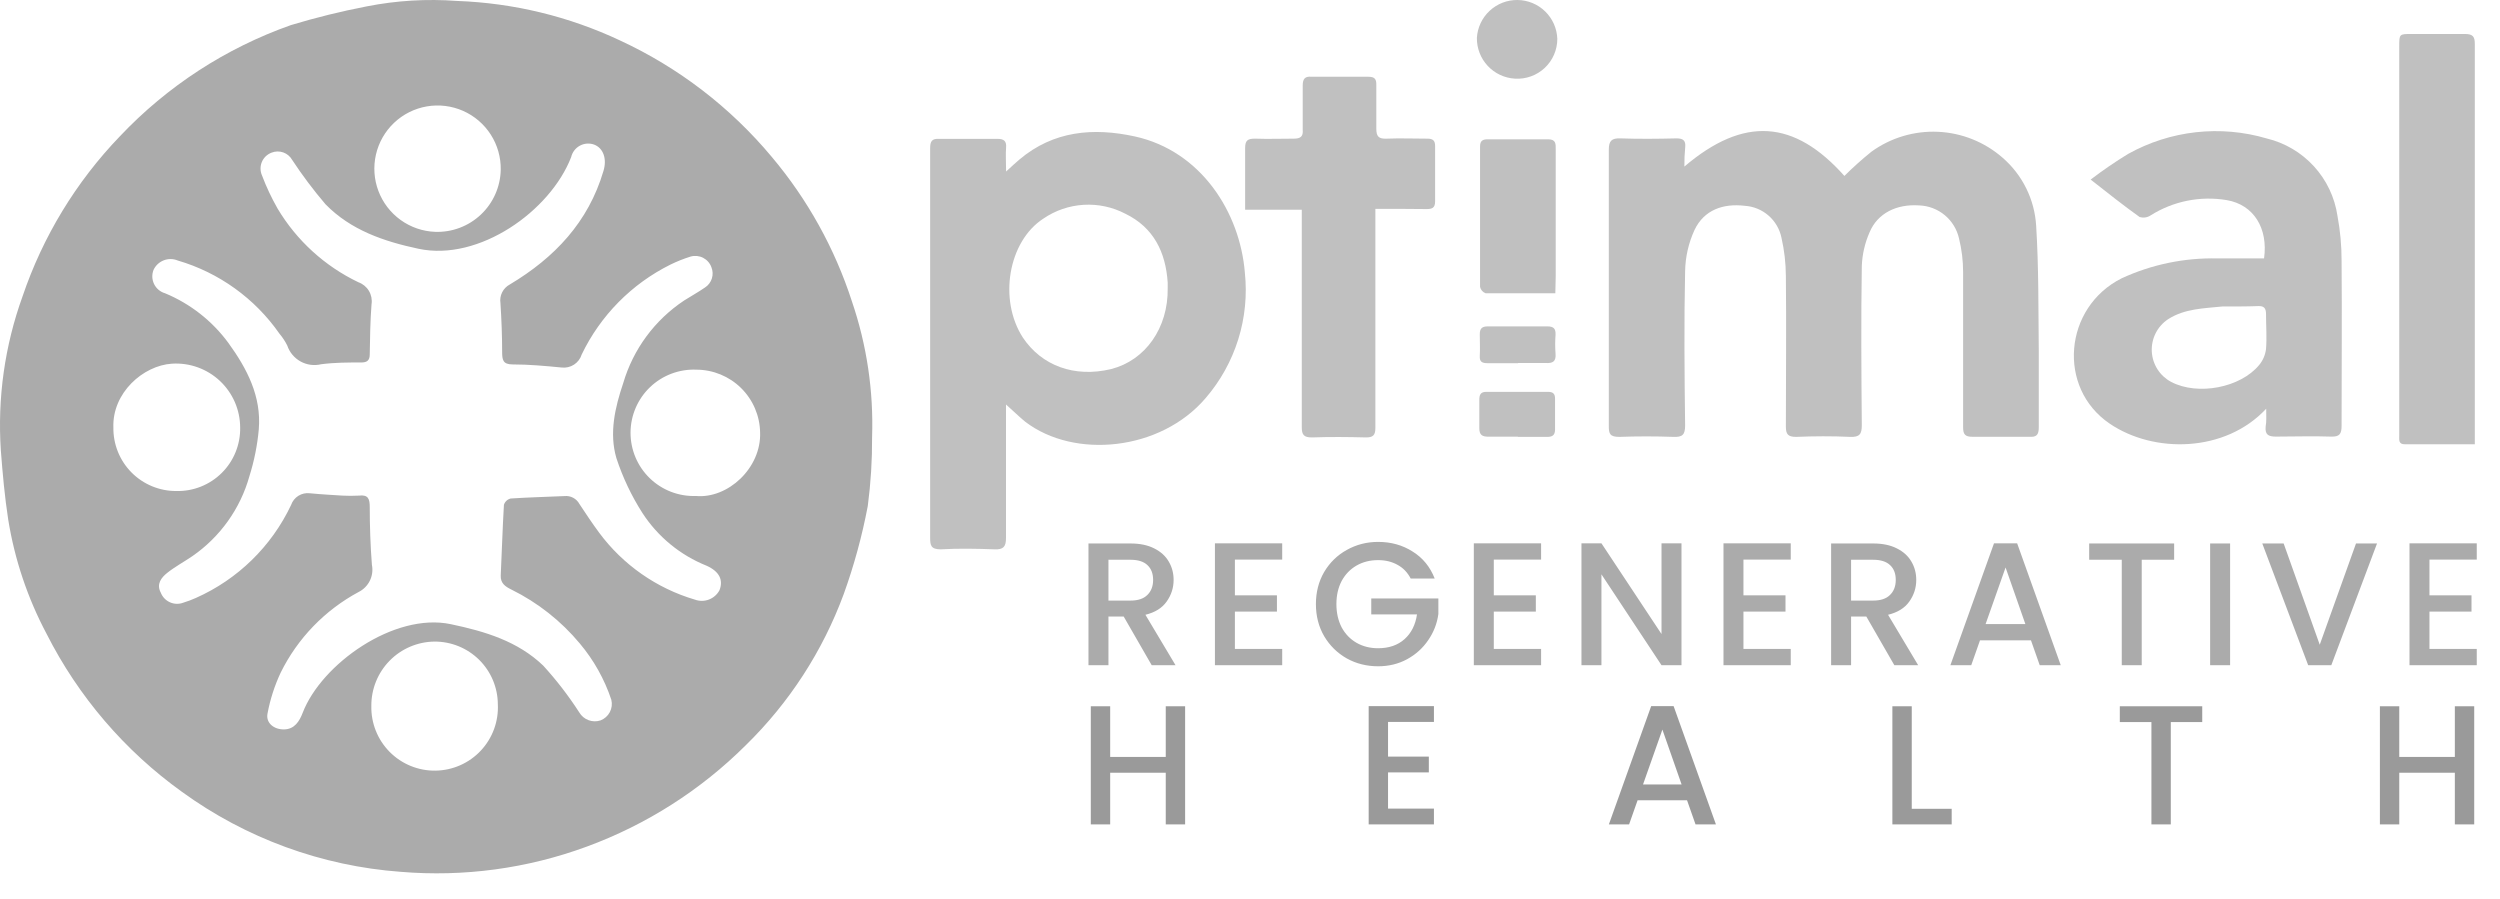
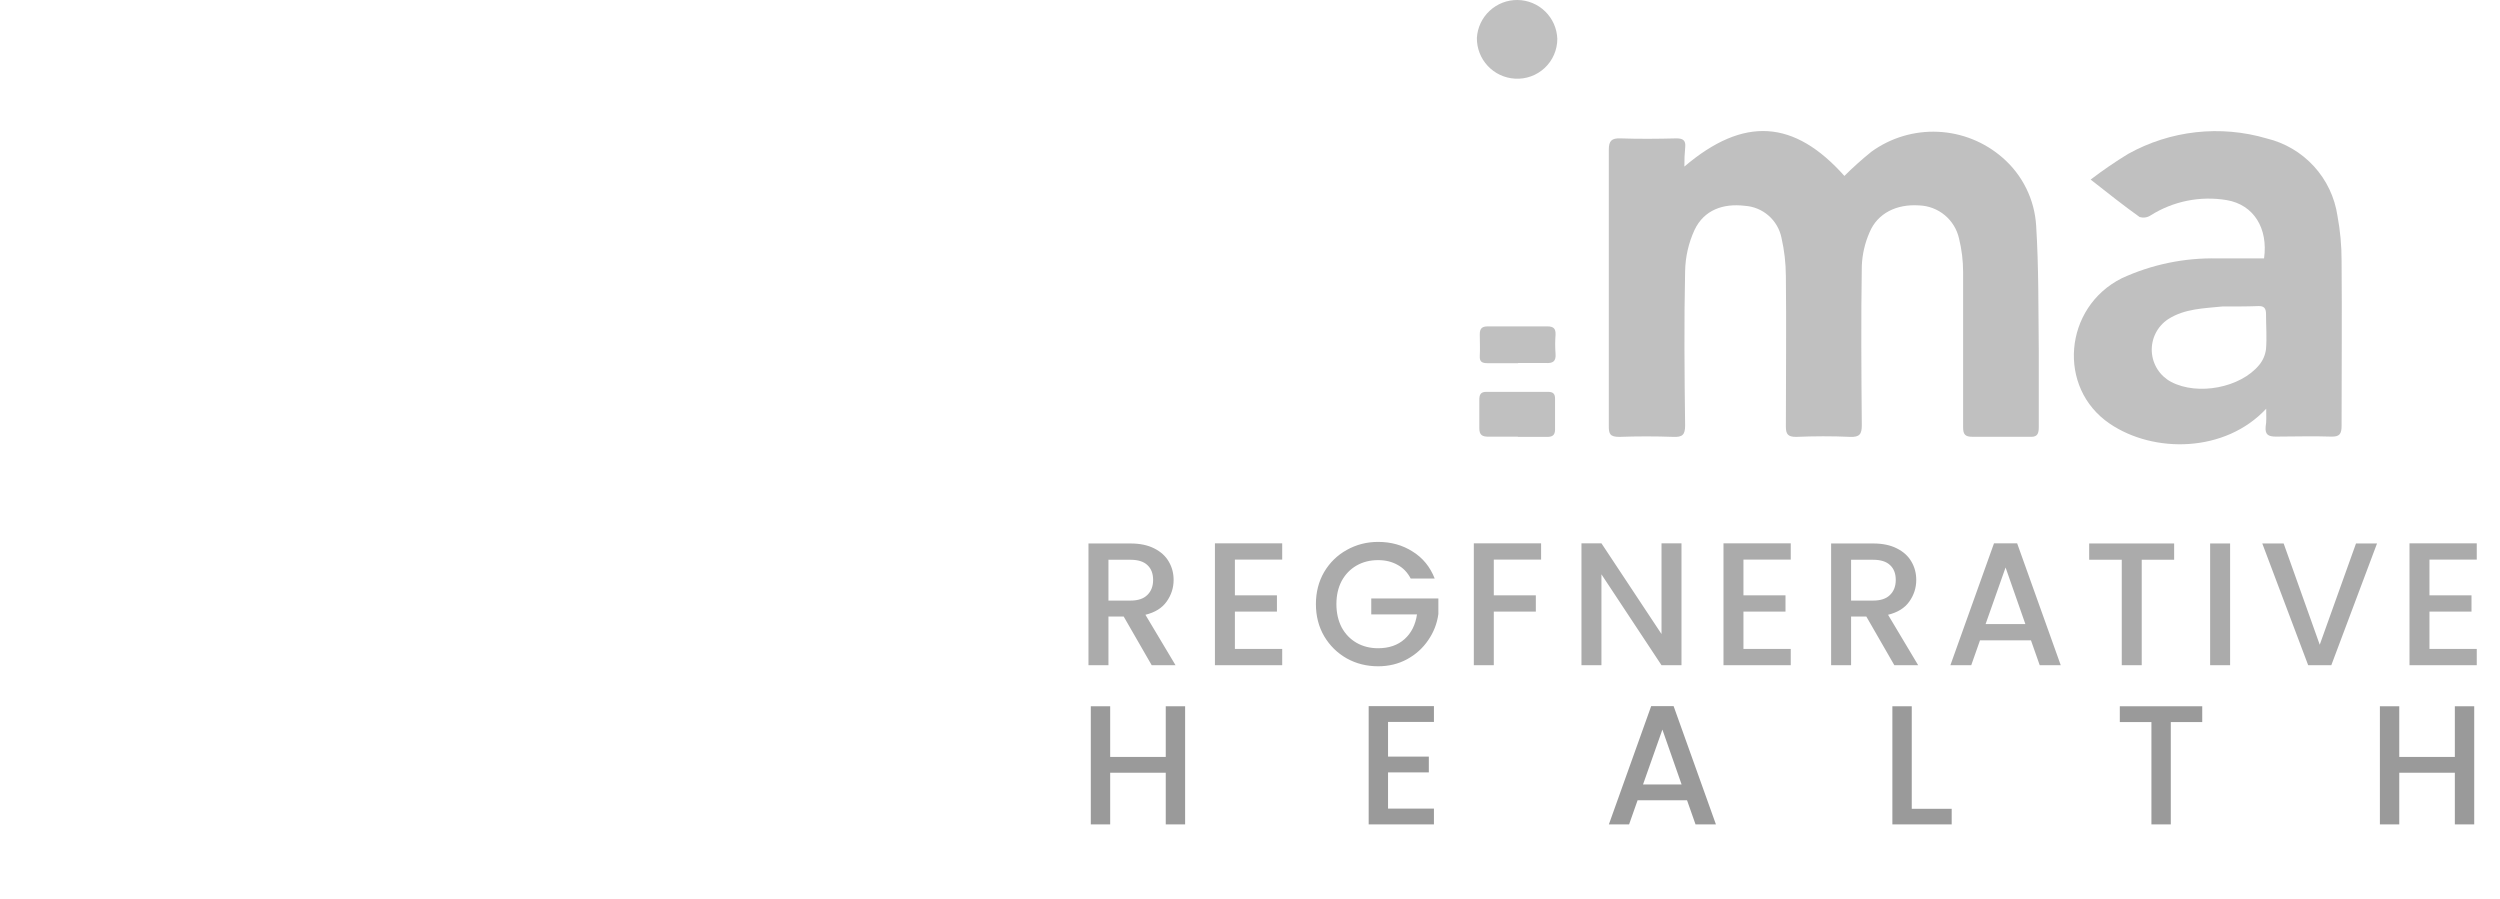
<svg xmlns="http://www.w3.org/2000/svg" width="267" height="96" viewBox="0 0 267 96" fill="none">
-   <path d="M93.139 46.681C93.153 49.142 92.999 51.601 92.679 54.041C92.073 57.241 91.214 60.388 90.109 63.451C87.866 69.537 84.296 75.046 79.659 79.581C74.842 84.379 69.042 88.078 62.659 90.421C56.315 92.758 49.536 93.676 42.799 93.111C34.357 92.494 26.256 89.529 19.409 84.551C13.318 80.173 8.369 74.394 4.979 67.701C2.952 63.887 1.567 59.765 0.879 55.501C0.499 53.041 0.279 50.571 0.089 48.091C-0.282 42.51 0.508 36.912 2.409 31.651C4.575 25.26 8.122 19.425 12.799 14.561C17.858 9.205 24.122 5.133 31.069 2.681C33.733 1.876 36.437 1.208 39.169 0.681C42.345 0.054 45.591 -0.141 48.819 0.101C54.845 0.32 60.763 1.755 66.219 4.321C72.476 7.219 78.012 11.467 82.429 16.761C86.248 21.297 89.152 26.53 90.979 32.171C92.573 36.837 93.305 41.754 93.139 46.681ZM36.569 52.931C37.156 52.962 37.743 52.962 38.329 52.931C39.329 52.811 39.489 53.281 39.489 54.161C39.489 56.161 39.559 58.271 39.719 60.321C39.835 60.896 39.758 61.493 39.499 62.019C39.24 62.545 38.815 62.972 38.289 63.231C34.694 65.165 31.789 68.171 29.979 71.831C29.326 73.226 28.852 74.698 28.569 76.211C28.379 77.211 29.249 77.921 30.349 77.901C31.449 77.881 31.979 77.041 32.329 76.121C34.329 70.921 42.089 65.391 48.139 66.661C51.809 67.431 55.299 68.481 58.019 71.091C59.44 72.647 60.728 74.32 61.869 76.091C62.093 76.469 62.439 76.759 62.85 76.913C63.261 77.068 63.712 77.078 64.129 76.941C64.559 76.778 64.915 76.464 65.129 76.056C65.343 75.649 65.4 75.178 65.289 74.731C64.557 72.537 63.417 70.502 61.929 68.731C59.92 66.317 57.426 64.351 54.609 62.961C53.979 62.651 53.439 62.301 53.479 61.461C53.599 58.941 53.669 56.461 53.819 53.911C53.871 53.747 53.965 53.599 54.091 53.481C54.217 53.364 54.372 53.281 54.539 53.241C56.459 53.111 58.369 53.071 60.289 52.981C60.608 52.949 60.929 53.011 61.212 53.16C61.495 53.31 61.727 53.54 61.879 53.821C62.539 54.821 63.249 55.891 63.989 56.891C66.532 60.323 70.123 62.833 74.219 64.041C74.703 64.218 75.235 64.214 75.716 64.03C76.197 63.846 76.596 63.495 76.839 63.041C77.269 61.951 76.839 61.041 75.469 60.421C72.661 59.299 70.268 57.336 68.619 54.801C67.444 52.967 66.507 50.991 65.829 48.921C65.049 46.251 65.679 43.531 66.559 40.921C67.621 37.303 69.927 34.175 73.069 32.091C73.809 31.621 74.579 31.201 75.299 30.701C75.646 30.476 75.903 30.137 76.027 29.743C76.151 29.349 76.134 28.924 75.979 28.541C75.822 28.105 75.506 27.746 75.094 27.534C74.682 27.323 74.205 27.275 73.759 27.401C73.018 27.631 72.296 27.919 71.599 28.261C67.464 30.316 64.132 33.69 62.129 37.851C61.992 38.3 61.701 38.685 61.308 38.941C60.915 39.197 60.445 39.307 59.979 39.251C58.239 39.081 56.489 38.921 54.749 38.921C53.689 38.921 53.639 38.401 53.629 37.621C53.629 35.871 53.559 34.121 53.449 32.381C53.386 31.985 53.449 31.579 53.628 31.221C53.807 30.862 54.095 30.568 54.449 30.381C59.219 27.531 62.839 23.721 64.449 18.261C64.839 16.981 64.449 15.821 63.449 15.441C63.201 15.353 62.937 15.318 62.674 15.338C62.411 15.359 62.155 15.435 61.924 15.562C61.693 15.688 61.49 15.863 61.331 16.073C61.172 16.283 61.059 16.524 60.999 16.781C58.769 22.551 51.149 27.941 44.709 26.571C40.979 25.781 37.459 24.571 34.769 21.821C33.482 20.313 32.29 18.727 31.199 17.071C30.988 16.701 30.651 16.419 30.248 16.277C29.846 16.136 29.406 16.144 29.009 16.301C28.777 16.387 28.565 16.519 28.386 16.689C28.207 16.86 28.065 17.066 27.968 17.293C27.872 17.521 27.823 17.766 27.825 18.013C27.827 18.261 27.879 18.505 27.979 18.731C28.442 19.956 29 21.143 29.649 22.281C31.688 25.692 34.686 28.425 38.269 30.141C38.743 30.308 39.143 30.635 39.401 31.066C39.658 31.497 39.757 32.005 39.679 32.501C39.539 34.281 39.519 36.071 39.489 37.851C39.489 38.461 39.229 38.701 38.639 38.711C37.189 38.711 35.739 38.711 34.299 38.901C33.555 39.081 32.77 38.976 32.1 38.605C31.43 38.235 30.923 37.627 30.679 36.901C30.453 36.45 30.175 36.027 29.849 35.641C27.223 31.872 23.388 29.113 18.979 27.821C18.503 27.623 17.969 27.617 17.488 27.803C17.008 27.989 16.617 28.354 16.399 28.821C16.303 29.065 16.258 29.327 16.268 29.589C16.279 29.851 16.344 30.108 16.46 30.344C16.576 30.579 16.74 30.788 16.941 30.956C17.143 31.125 17.377 31.249 17.629 31.321C20.324 32.439 22.661 34.271 24.389 36.621C26.389 39.381 27.929 42.331 27.639 45.851C27.486 47.549 27.151 49.225 26.639 50.851C25.668 54.326 23.509 57.352 20.539 59.401C19.649 60.011 18.689 60.521 17.849 61.191C17.229 61.691 16.679 62.371 17.169 63.291C17.258 63.52 17.391 63.73 17.56 63.908C17.73 64.086 17.933 64.228 18.157 64.328C18.382 64.427 18.624 64.481 18.87 64.487C19.116 64.493 19.36 64.45 19.589 64.361C20.043 64.223 20.487 64.056 20.919 63.861C25.39 61.877 28.999 58.353 31.089 53.931C31.228 53.525 31.503 53.179 31.867 52.951C32.232 52.724 32.663 52.628 33.089 52.681C34.389 52.811 35.599 52.861 36.569 52.931ZM12.109 45.651C12.096 46.54 12.26 47.422 12.591 48.247C12.923 49.071 13.415 49.822 14.04 50.454C14.665 51.086 15.409 51.587 16.23 51.928C17.05 52.27 17.931 52.444 18.819 52.441C19.718 52.464 20.613 52.305 21.448 51.973C22.284 51.641 23.044 51.144 23.682 50.51C24.321 49.876 24.824 49.12 25.162 48.287C25.5 47.453 25.666 46.56 25.649 45.661C25.647 44.726 25.453 43.801 25.08 42.943C24.707 42.086 24.162 41.314 23.479 40.675C22.796 40.036 21.989 39.544 21.109 39.228C20.228 38.913 19.293 38.781 18.359 38.841C15.279 39.041 11.979 41.961 12.109 45.651ZM74.319 52.971C77.749 53.281 81.319 49.971 81.179 46.181C81.148 44.397 80.418 42.696 79.147 41.443C77.876 40.191 76.164 39.486 74.379 39.481C73.472 39.442 72.566 39.587 71.716 39.907C70.866 40.226 70.089 40.714 69.432 41.341C68.775 41.968 68.251 42.721 67.892 43.555C67.533 44.389 67.345 45.287 67.341 46.195C67.337 47.103 67.517 48.003 67.868 48.84C68.22 49.677 68.737 50.435 69.389 51.068C70.04 51.7 70.813 52.195 71.66 52.522C72.507 52.849 73.412 53.002 74.319 52.971ZM53.169 75.211C53.164 74.327 52.985 73.453 52.642 72.639C52.299 71.824 51.798 71.085 51.17 70.464C50.541 69.843 49.796 69.352 48.978 69.018C48.159 68.685 47.283 68.516 46.399 68.521C44.596 68.542 42.874 69.277 41.611 70.564C40.348 71.852 39.646 73.588 39.659 75.391C39.639 76.299 39.801 77.202 40.137 78.046C40.473 78.89 40.976 79.657 41.615 80.302C42.254 80.948 43.017 81.458 43.858 81.802C44.698 82.145 45.599 82.317 46.508 82.304C47.416 82.292 48.312 82.097 49.143 81.731C49.974 81.365 50.723 80.835 51.345 80.173C51.967 79.511 52.449 78.73 52.762 77.878C53.076 77.025 53.214 76.118 53.169 75.211ZM53.479 18.131C53.502 16.802 53.132 15.496 52.415 14.377C51.698 13.257 50.667 12.374 49.451 11.838C48.234 11.303 46.886 11.138 45.577 11.365C44.267 11.592 43.054 12.201 42.089 13.115C41.123 14.029 40.45 15.208 40.152 16.503C39.854 17.799 39.945 19.153 40.414 20.397C40.883 21.641 41.709 22.718 42.788 23.495C43.867 24.271 45.151 24.712 46.479 24.761C47.376 24.792 48.27 24.644 49.108 24.326C49.947 24.009 50.715 23.527 51.366 22.91C52.017 22.294 52.54 21.553 52.902 20.733C53.265 19.912 53.461 19.028 53.479 18.131Z" fill="#ABABAB" />
  <path d="M179.891 17.789C186.251 12.379 191.631 12.789 196.981 18.789C197.898 17.876 198.863 17.012 199.871 16.199C201.933 14.708 204.44 13.96 206.983 14.076C209.525 14.192 211.953 15.166 213.871 16.839C214.923 17.749 215.783 18.86 216.399 20.107C217.016 21.353 217.377 22.711 217.461 24.099C217.741 28.539 217.691 32.999 217.741 37.449C217.741 40.179 217.741 42.919 217.741 45.649C217.741 46.439 217.501 46.699 216.741 46.649C214.741 46.649 212.681 46.649 210.661 46.649C209.891 46.649 209.661 46.409 209.661 45.649C209.661 40.119 209.661 34.579 209.661 29.049C209.659 27.839 209.512 26.634 209.221 25.459C209.001 24.487 208.466 23.615 207.699 22.978C206.932 22.342 205.977 21.976 204.981 21.939C202.561 21.769 200.521 22.769 199.671 24.809C199.17 25.946 198.888 27.168 198.841 28.409C198.751 34.079 198.791 39.749 198.841 45.409C198.841 46.359 198.611 46.699 197.591 46.659C195.671 46.569 193.741 46.579 191.821 46.659C190.951 46.659 190.731 46.369 190.731 45.559C190.731 40.199 190.791 34.849 190.731 29.489C190.725 28.11 190.567 26.735 190.261 25.389C190.071 24.468 189.584 23.635 188.873 23.018C188.163 22.402 187.27 22.037 186.331 21.979C184.041 21.709 181.991 22.409 180.971 24.569C180.341 25.942 180.001 27.429 179.971 28.939C179.851 34.439 179.901 39.939 179.971 45.439C179.971 46.439 179.681 46.699 178.711 46.659C176.791 46.589 174.861 46.589 172.941 46.659C171.941 46.659 171.811 46.329 171.821 45.489C171.821 38.079 171.821 30.669 171.821 23.249C171.821 20.829 171.821 18.399 171.821 15.979C171.821 15.049 172.121 14.749 173.051 14.779C175.051 14.849 177.051 14.829 179.051 14.779C179.751 14.779 180.051 14.999 179.981 15.719C179.911 16.439 179.891 16.979 179.891 17.789Z" fill="#C0C0C0" />
-   <path d="M107.44 43.199V47.889C107.44 51.079 107.44 54.279 107.44 57.469C107.44 58.389 107.16 58.709 106.22 58.669C104.31 58.599 102.38 58.559 100.47 58.669C99.41 58.669 99.34 58.239 99.34 57.419C99.34 45.279 99.34 33.135 99.34 20.989C99.34 19.269 99.34 17.549 99.34 15.829C99.34 15.109 99.51 14.779 100.34 14.829C102.4 14.829 104.46 14.829 106.51 14.829C107.2 14.829 107.51 15.039 107.45 15.759C107.39 16.479 107.45 17.289 107.45 18.319C108.06 17.769 108.45 17.389 108.87 17.039C112.52 13.959 116.77 13.609 121.19 14.569C128.3 16.129 132.43 22.709 132.95 29.109C133.205 31.512 132.965 33.941 132.244 36.248C131.523 38.554 130.338 40.688 128.76 42.519C123.96 48.149 114.76 49.069 109.49 45.039C108.86 44.529 108.29 43.949 107.44 43.199ZM124.71 30.789C124.71 30.589 124.71 30.379 124.71 30.179C124.5 26.929 123.2 24.289 120.19 22.829C118.82 22.112 117.281 21.782 115.738 21.874C114.195 21.966 112.705 22.475 111.43 23.349C107.67 25.789 106.63 32.019 109.24 36.049C111.24 39.049 114.74 40.359 118.66 39.419C122.33 38.489 124.77 35.019 124.71 30.789Z" fill="#C0C0C0" />
  <path d="M242.031 43.649C237.651 48.359 230.031 48.449 225.321 45.249C219.671 41.429 220.411 32.819 226.601 29.719C229.795 28.247 233.284 27.521 236.801 27.599C238.481 27.599 240.171 27.599 241.801 27.599C242.251 24.399 240.711 21.859 237.801 21.369C234.977 20.9 232.079 21.487 229.661 23.019C229.492 23.127 229.302 23.197 229.103 23.224C228.905 23.252 228.702 23.236 228.511 23.179C226.821 21.969 225.191 20.679 223.281 19.179C224.566 18.197 225.901 17.283 227.281 16.439C229.516 15.194 231.977 14.407 234.519 14.123C237.062 13.84 239.636 14.066 242.091 14.789C244.029 15.256 245.784 16.292 247.129 17.764C248.474 19.235 249.349 21.076 249.641 23.049C249.937 24.635 250.085 26.245 250.081 27.859C250.131 33.729 250.081 39.599 250.081 45.469C250.081 46.339 249.881 46.659 248.951 46.629C247.001 46.559 245.041 46.629 243.081 46.629C242.261 46.629 241.891 46.429 241.971 45.559C242.071 45.039 242.031 44.479 242.031 43.649ZM239.201 32.729C238.601 32.729 237.981 32.729 237.381 32.729C235.381 32.939 233.321 32.949 231.541 34.099C230.978 34.475 230.522 34.991 230.219 35.596C229.916 36.201 229.776 36.875 229.812 37.551C229.848 38.227 230.06 38.882 230.426 39.452C230.792 40.021 231.3 40.485 231.901 40.799C234.731 42.269 239.271 41.419 241.281 38.979C241.682 38.494 241.935 37.904 242.011 37.279C242.111 36.039 242.011 34.789 242.011 33.539C242.011 32.929 241.801 32.669 241.201 32.689C240.601 32.709 239.881 32.729 239.201 32.729Z" fill="#C0C0C0" />
-   <path d="M146.89 22.308V38.438C146.89 40.858 146.89 43.288 146.89 45.718C146.89 46.508 146.61 46.718 145.89 46.718C143.97 46.668 142.05 46.648 140.12 46.718C139.27 46.718 139.03 46.458 139.03 45.628C139.03 38.518 139.03 31.408 139.03 24.298V22.398H132.98V19.548C132.98 18.298 132.98 17.048 132.98 15.808C132.98 14.978 133.27 14.808 134.04 14.808C135.42 14.858 136.81 14.808 138.19 14.808C138.91 14.808 139.19 14.558 139.13 13.878C139.13 12.298 139.13 10.708 139.13 9.128C139.13 8.428 139.37 8.128 140.07 8.198C142.07 8.198 144.07 8.198 146.14 8.198C146.8 8.198 147.01 8.428 146.99 9.088C146.99 10.638 146.99 12.188 146.99 13.738C146.99 14.598 147.26 14.838 148.09 14.808C149.54 14.748 150.99 14.808 152.44 14.808C153.05 14.808 153.28 15.018 153.27 15.638C153.27 17.588 153.27 19.548 153.27 21.508C153.27 22.228 152.93 22.328 152.34 22.328C150.48 22.298 148.73 22.308 146.89 22.308Z" fill="#C0C0C0" />
-   <path d="M264.289 47.449H256.829C256.139 47.449 256.239 46.959 256.239 46.529C256.239 40.969 256.239 35.406 256.239 29.839V4.959C256.239 3.629 256.239 3.629 257.559 3.629C259.449 3.629 261.339 3.629 263.229 3.629C264.079 3.629 264.319 3.879 264.309 4.719C264.309 13.386 264.309 22.022 264.309 30.629V47.449H264.289Z" fill="#C0C0C0" />
-   <path d="M166.11 31.319C163.52 31.319 161.11 31.319 158.66 31.319C158.512 31.265 158.381 31.174 158.278 31.055C158.174 30.936 158.103 30.793 158.07 30.639C158.07 25.639 158.07 20.639 158.07 15.639C158.07 15.049 158.34 14.879 158.87 14.879C161.03 14.879 163.19 14.879 165.36 14.879C166.2 14.879 166.15 15.409 166.15 15.959C166.15 20.479 166.15 24.999 166.15 29.519L166.11 31.319Z" fill="#C0C0C0" />
  <path d="M166.321 4.149C166.321 4.732 166.201 5.309 165.969 5.843C165.737 6.378 165.398 6.86 164.972 7.258C164.546 7.656 164.044 7.963 163.495 8.159C162.946 8.356 162.362 8.437 161.781 8.399C160.676 8.332 159.64 7.843 158.886 7.034C158.132 6.224 157.718 5.155 157.731 4.049C157.795 2.945 158.283 1.909 159.091 1.155C159.9 0.401 160.968 -0.013 162.073 0C163.179 0.013 164.237 0.451 165.028 1.224C165.819 1.996 166.282 3.044 166.321 4.149Z" fill="#C0C0C0" />
  <path d="M162.12 46.639C161.12 46.639 160.03 46.639 158.99 46.639C158.31 46.639 157.99 46.469 157.99 45.729C157.99 44.729 157.99 43.729 157.99 42.729C157.99 42.169 158.11 41.839 158.77 41.849C160.95 41.849 163.14 41.849 165.32 41.849C165.91 41.849 166.09 42.089 166.08 42.629C166.08 43.709 166.08 44.779 166.08 45.859C166.08 46.489 165.79 46.669 165.21 46.659C164.21 46.659 163.12 46.659 162.08 46.659L162.12 46.639Z" fill="#C0C0C0" />
  <path d="M162.131 38.788C161.051 38.788 159.971 38.788 158.891 38.788C158.311 38.788 158.001 38.668 158.041 38.008C158.081 37.348 158.041 36.458 158.041 35.688C158.041 35.088 158.281 34.858 158.891 34.858C161.021 34.858 163.151 34.858 165.271 34.858C165.961 34.858 166.161 35.138 166.131 35.768C166.081 36.434 166.081 37.103 166.131 37.768C166.201 38.618 165.831 38.818 165.061 38.768C164.061 38.768 163.061 38.768 162.131 38.768V38.788Z" fill="#C0C0C0" />
-   <path d="M123.003 71.046L120.01 65.845H118.382V71.046H116.249V58.043H120.739C121.737 58.043 122.579 58.218 123.265 58.567C123.964 58.916 124.481 59.384 124.818 59.97C125.167 60.556 125.342 61.211 125.342 61.935C125.342 62.783 125.092 63.556 124.593 64.255C124.107 64.941 123.352 65.409 122.33 65.658L125.548 71.046H123.003ZM118.382 64.142H120.739C121.538 64.142 122.136 63.943 122.535 63.544C122.947 63.145 123.153 62.608 123.153 61.935C123.153 61.261 122.953 60.737 122.554 60.363C122.155 59.977 121.55 59.783 120.739 59.783H118.382V64.142ZM131.887 59.764V63.581H136.377V65.321H131.887V69.306H136.939V71.046H129.754V58.025H136.939V59.764H131.887ZM150.661 61.785C150.324 61.136 149.856 60.65 149.257 60.326C148.659 59.989 147.966 59.821 147.181 59.821C146.32 59.821 145.553 60.014 144.879 60.401C144.206 60.787 143.676 61.336 143.289 62.047C142.915 62.758 142.728 63.581 142.728 64.517C142.728 65.452 142.915 66.282 143.289 67.005C143.676 67.716 144.206 68.265 144.879 68.652C145.553 69.038 146.32 69.232 147.181 69.232C148.341 69.232 149.282 68.907 150.006 68.259C150.729 67.61 151.172 66.731 151.334 65.621H146.451V63.918H153.617V65.583C153.479 66.594 153.118 67.523 152.532 68.371C151.958 69.219 151.203 69.899 150.268 70.41C149.345 70.909 148.316 71.159 147.181 71.159C145.958 71.159 144.842 70.878 143.832 70.317C142.821 69.743 142.017 68.951 141.418 67.941C140.832 66.93 140.539 65.789 140.539 64.517C140.539 63.245 140.832 62.103 141.418 61.093C142.017 60.083 142.821 59.297 143.832 58.736C144.854 58.162 145.971 57.875 147.181 57.875C148.565 57.875 149.794 58.218 150.866 58.904C151.952 59.577 152.737 60.538 153.224 61.785H150.661ZM159.537 59.764V63.581H164.027V65.321H159.537V69.306H164.589V71.046H157.404V58.025H164.589V59.764H159.537ZM179.583 71.046H177.45L171.033 61.336V71.046H168.9V58.025H171.033L177.45 67.716V58.025H179.583V71.046ZM186.2 59.764V63.581H190.691V65.321H186.2V69.306H191.252V71.046H184.068V58.025H191.252V59.764H186.2ZM202.317 71.046L199.324 65.845H197.696V71.046H195.563V58.043H200.053C201.051 58.043 201.893 58.218 202.579 58.567C203.278 58.916 203.795 59.384 204.132 59.97C204.481 60.556 204.656 61.211 204.656 61.935C204.656 62.783 204.406 63.556 203.908 64.255C203.421 64.941 202.666 65.409 201.644 65.658L204.862 71.046H202.317ZM197.696 64.142H200.053C200.852 64.142 201.45 63.943 201.849 63.544C202.261 63.145 202.467 62.608 202.467 61.935C202.467 61.261 202.267 60.737 201.868 60.363C201.469 59.977 200.864 59.783 200.053 59.783H197.696V64.142ZM216.908 68.39H211.463L210.528 71.046H208.301L212.96 58.025H215.43L220.088 71.046H217.843L216.908 68.39ZM216.309 66.65L214.195 60.606L212.062 66.65H216.309ZM232.198 58.043V59.783H228.737V71.046H226.604V59.783H223.124V58.043H232.198ZM238.175 58.043V71.046H236.042V58.043H238.175ZM253.866 58.043L248.983 71.046H246.514L241.612 58.043H243.894L247.748 68.857L251.621 58.043H253.866ZM259.467 59.764V63.581H263.957V65.321H259.467V69.306H264.518V71.046H257.334V58.025H264.518V59.764H259.467Z" fill="#ABABAB" />
+   <path d="M123.003 71.046L120.01 65.845H118.382V71.046H116.249V58.043H120.739C121.737 58.043 122.579 58.218 123.265 58.567C123.964 58.916 124.481 59.384 124.818 59.97C125.167 60.556 125.342 61.211 125.342 61.935C125.342 62.783 125.092 63.556 124.593 64.255C124.107 64.941 123.352 65.409 122.33 65.658L125.548 71.046H123.003ZM118.382 64.142H120.739C121.538 64.142 122.136 63.943 122.535 63.544C122.947 63.145 123.153 62.608 123.153 61.935C123.153 61.261 122.953 60.737 122.554 60.363C122.155 59.977 121.55 59.783 120.739 59.783H118.382V64.142ZM131.887 59.764V63.581H136.377V65.321H131.887V69.306H136.939V71.046H129.754V58.025H136.939V59.764H131.887ZM150.661 61.785C150.324 61.136 149.856 60.65 149.257 60.326C148.659 59.989 147.966 59.821 147.181 59.821C146.32 59.821 145.553 60.014 144.879 60.401C144.206 60.787 143.676 61.336 143.289 62.047C142.915 62.758 142.728 63.581 142.728 64.517C142.728 65.452 142.915 66.282 143.289 67.005C143.676 67.716 144.206 68.265 144.879 68.652C145.553 69.038 146.32 69.232 147.181 69.232C148.341 69.232 149.282 68.907 150.006 68.259C150.729 67.61 151.172 66.731 151.334 65.621H146.451V63.918H153.617V65.583C153.479 66.594 153.118 67.523 152.532 68.371C151.958 69.219 151.203 69.899 150.268 70.41C149.345 70.909 148.316 71.159 147.181 71.159C145.958 71.159 144.842 70.878 143.832 70.317C142.821 69.743 142.017 68.951 141.418 67.941C140.832 66.93 140.539 65.789 140.539 64.517C140.539 63.245 140.832 62.103 141.418 61.093C142.017 60.083 142.821 59.297 143.832 58.736C144.854 58.162 145.971 57.875 147.181 57.875C148.565 57.875 149.794 58.218 150.866 58.904C151.952 59.577 152.737 60.538 153.224 61.785H150.661ZM159.537 59.764V63.581H164.027V65.321H159.537V69.306V71.046H157.404V58.025H164.589V59.764H159.537ZM179.583 71.046H177.45L171.033 61.336V71.046H168.9V58.025H171.033L177.45 67.716V58.025H179.583V71.046ZM186.2 59.764V63.581H190.691V65.321H186.2V69.306H191.252V71.046H184.068V58.025H191.252V59.764H186.2ZM202.317 71.046L199.324 65.845H197.696V71.046H195.563V58.043H200.053C201.051 58.043 201.893 58.218 202.579 58.567C203.278 58.916 203.795 59.384 204.132 59.97C204.481 60.556 204.656 61.211 204.656 61.935C204.656 62.783 204.406 63.556 203.908 64.255C203.421 64.941 202.666 65.409 201.644 65.658L204.862 71.046H202.317ZM197.696 64.142H200.053C200.852 64.142 201.45 63.943 201.849 63.544C202.261 63.145 202.467 62.608 202.467 61.935C202.467 61.261 202.267 60.737 201.868 60.363C201.469 59.977 200.864 59.783 200.053 59.783H197.696V64.142ZM216.908 68.39H211.463L210.528 71.046H208.301L212.96 58.025H215.43L220.088 71.046H217.843L216.908 68.39ZM216.309 66.65L214.195 60.606L212.062 66.65H216.309ZM232.198 58.043V59.783H228.737V71.046H226.604V59.783H223.124V58.043H232.198ZM238.175 58.043V71.046H236.042V58.043H238.175ZM253.866 58.043L248.983 71.046H246.514L241.612 58.043H243.894L247.748 68.857L251.621 58.043H253.866ZM259.467 59.764V63.581H263.957V65.321H259.467V69.306H264.518V71.046H257.334V58.025H264.518V59.764H259.467Z" fill="#ABABAB" />
  <path d="M126.571 75.432V88.046H124.502V82.529H118.567V88.046H116.498V75.432H118.567V80.841H124.502V75.432H126.571ZM148.243 77.102V80.805H152.599V82.493H148.243V86.359H153.144V88.046H146.174V75.414H153.144V77.102H148.243ZM180.176 85.469H174.894L173.987 88.046H171.827L176.346 75.414H178.742L183.261 88.046H181.083L180.176 85.469ZM179.595 83.781L177.544 77.919L175.475 83.781H179.595ZM204.175 86.377H208.44V88.046H202.106V75.432H204.175V86.377ZM235.199 75.432V77.12H231.841V88.046H229.772V77.12H226.396V75.432H235.199ZM264.246 75.432V88.046H262.177V82.529H256.242V88.046H254.173V75.432H256.242V80.841H262.177V75.432H264.246Z" fill="#9A9A9A" />
</svg>